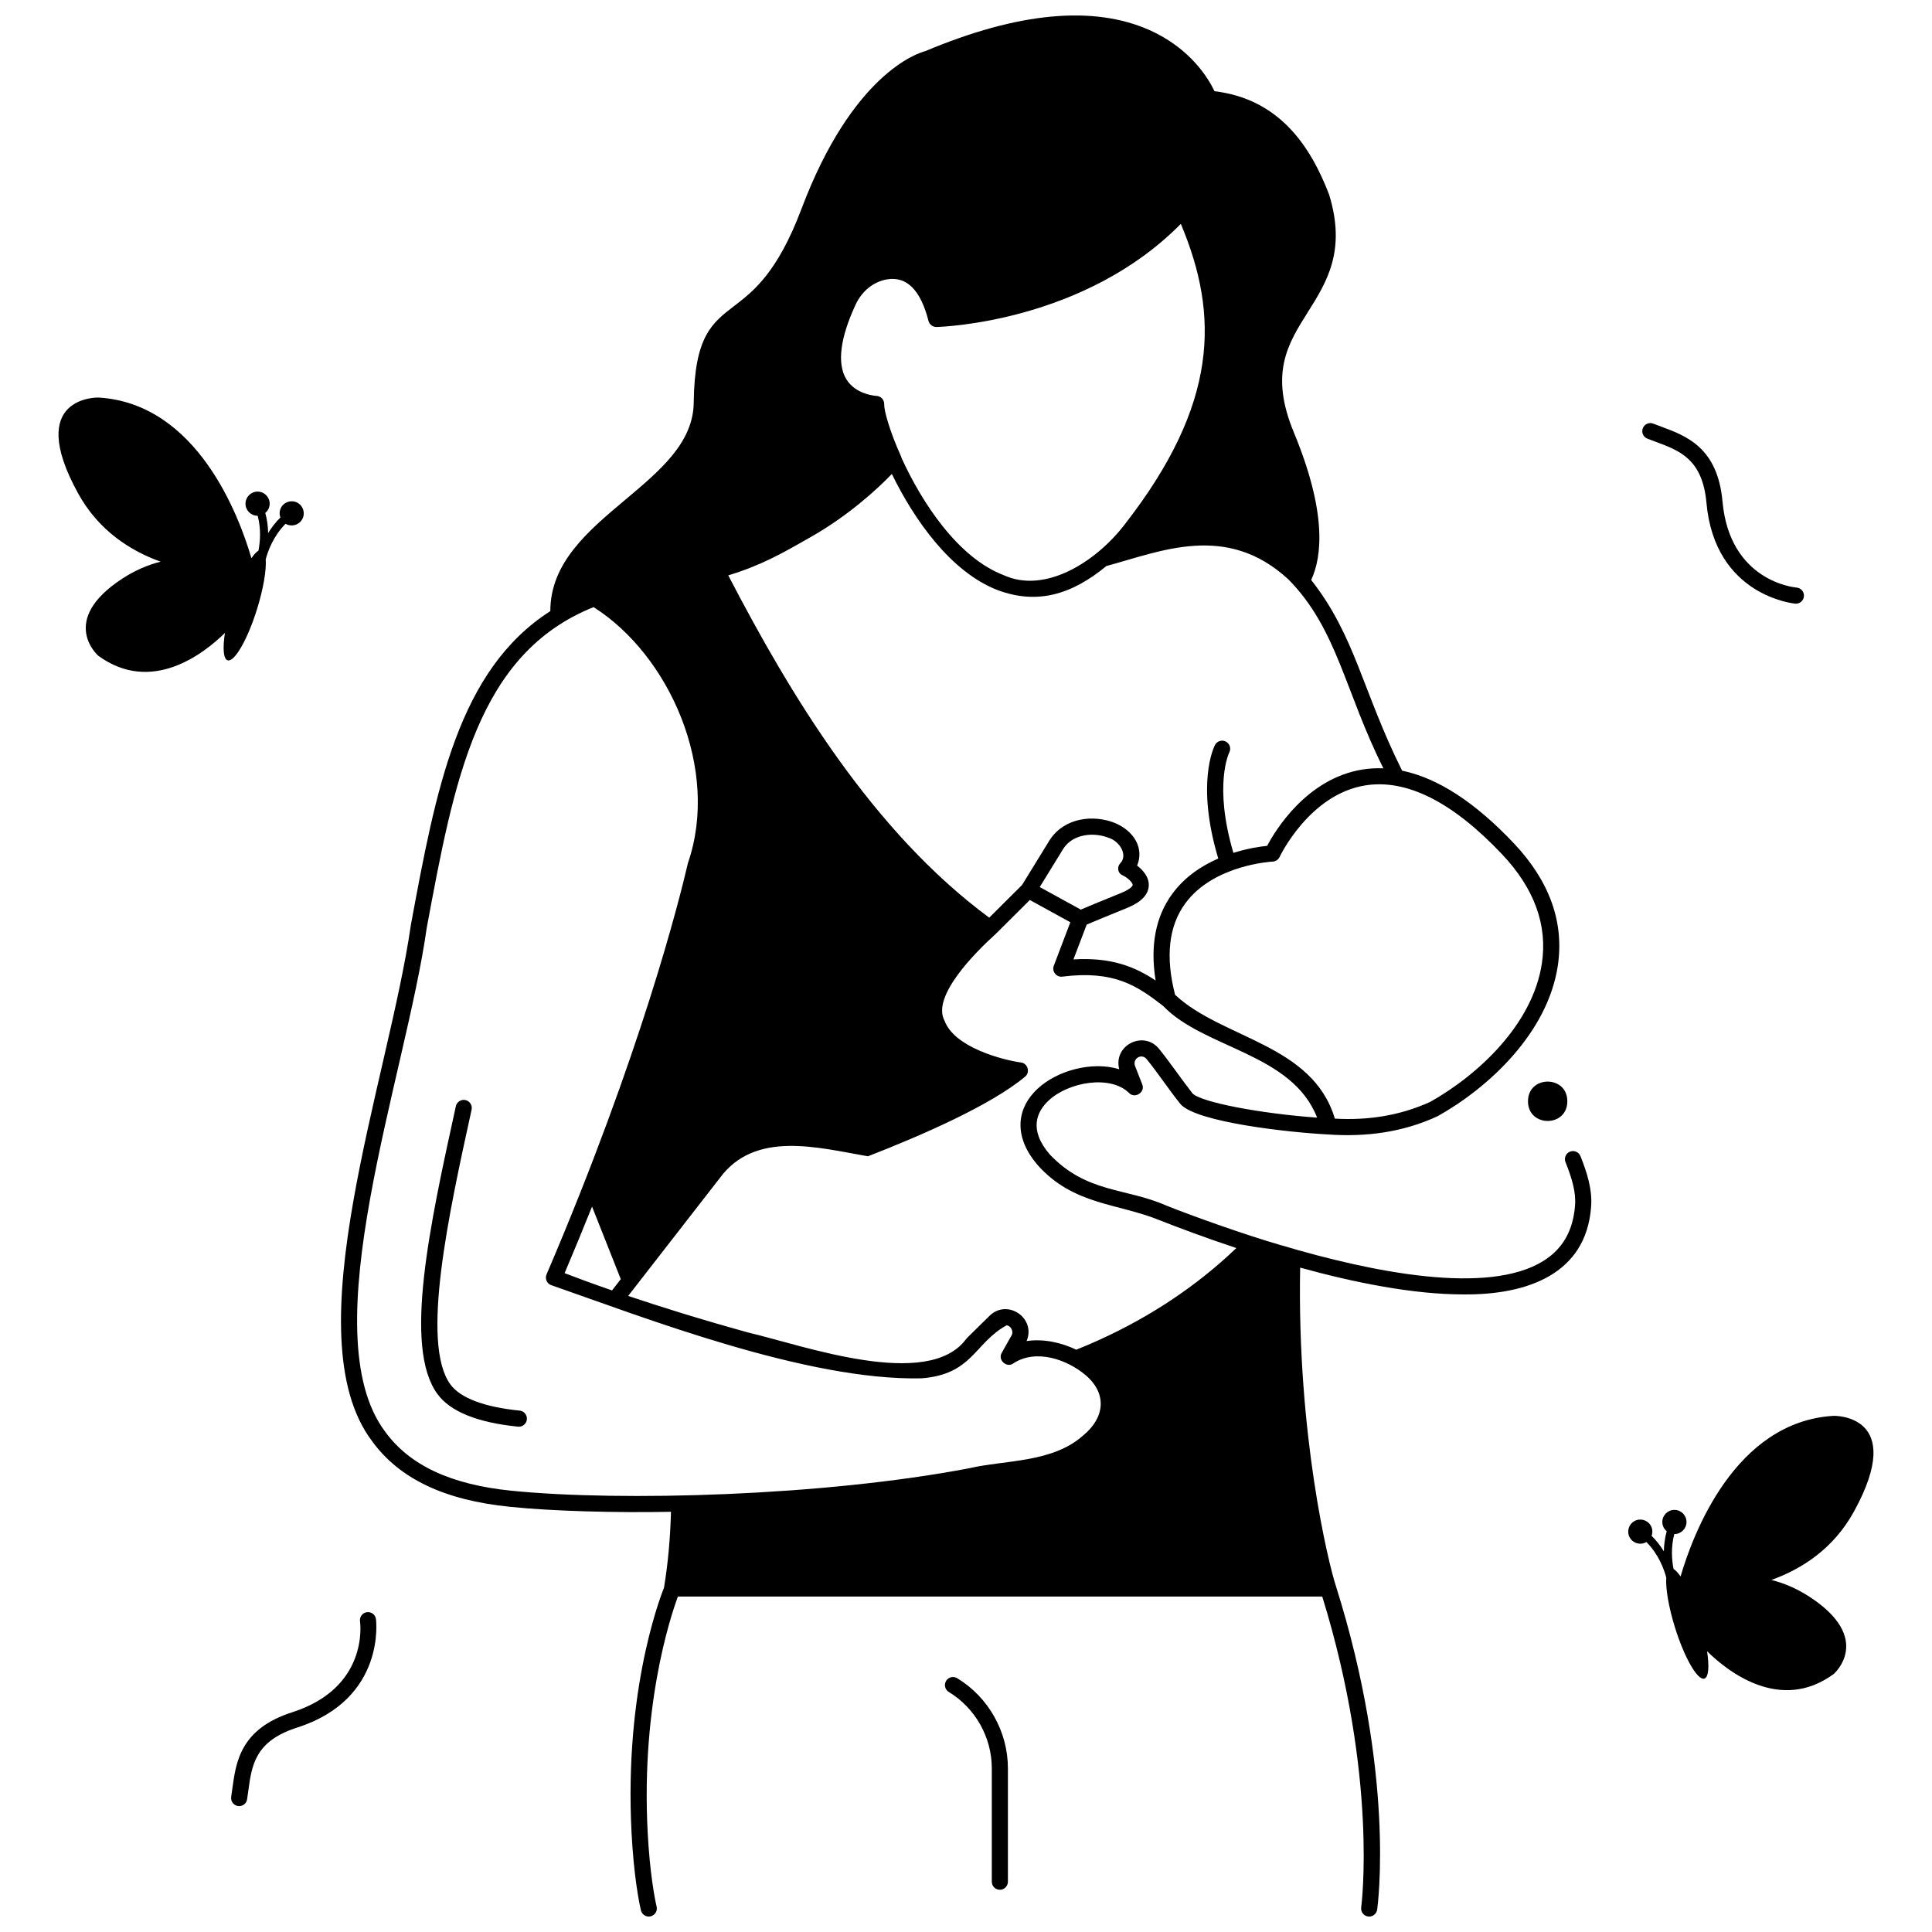
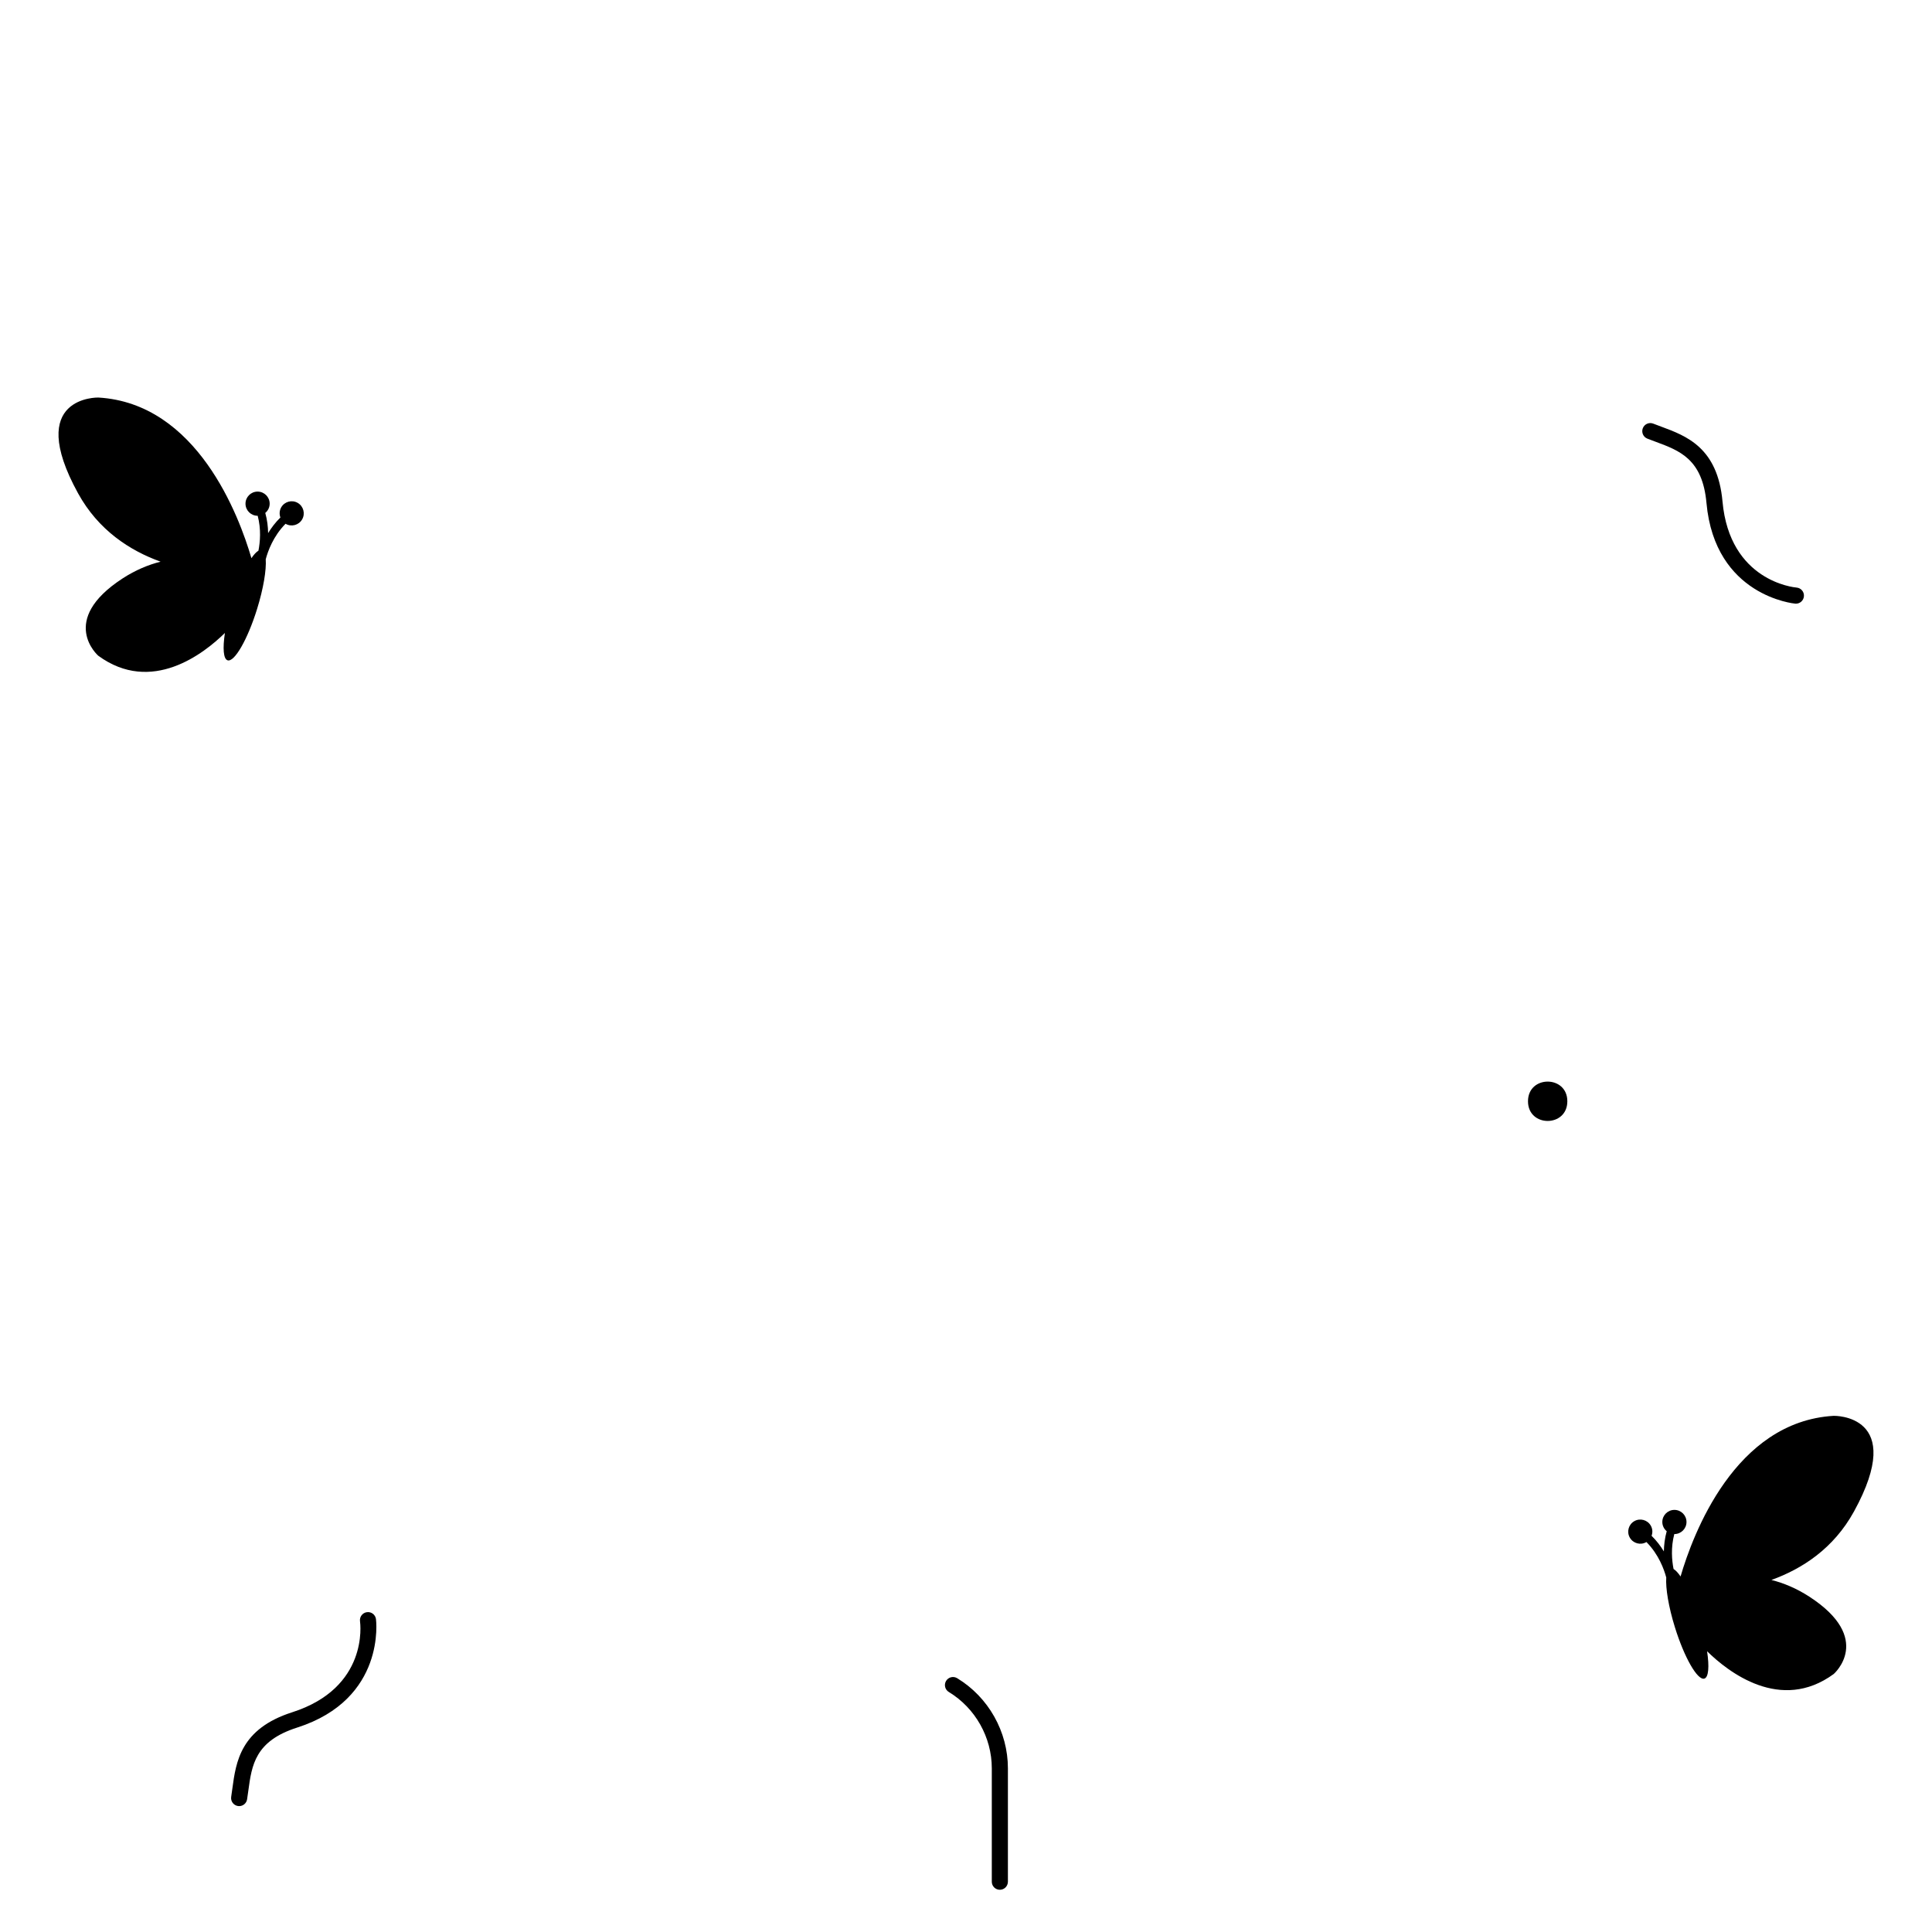
<svg xmlns="http://www.w3.org/2000/svg" width="800px" height="800px" version="1.1" viewBox="144 144 512 512">
  <defs>
    <clipPath id="a">
-       <path d="m234 148.09h332v503.81h-332z" />
-     </clipPath>
+       </clipPath>
  </defs>
  <path d="m408.97 644.81c-1.18 0-2.133-0.957-2.133-2.133v-30.047c0-8.219-4.367-15.977-11.395-20.238-1.008-0.613-1.328-1.922-0.719-2.934 0.609-1.008 1.922-1.332 2.934-0.719 8.297 5.031 13.449 14.184 13.449 23.887v30.047c-0.004 1.18-0.957 2.137-2.137 2.137z" />
  <path d="m559.36 435.85c0 6.953-10.426 6.953-10.426 0s10.426-6.953 10.426 0" />
-   <path d="m281.5 522.09c-0.07 0-0.145-0.004-0.215-0.012-10.801-1.082-18-4.012-21.402-8.703-9.055-12.484-1.949-44.883 4.922-76.215 0.254-1.152 1.398-1.879 2.543-1.629 1.152 0.254 1.879 1.391 1.629 2.543-6.043 27.559-13.566 61.859-5.633 72.793 2.621 3.609 8.973 6.019 18.371 6.961 1.172 0.117 2.027 1.164 1.91 2.336-0.113 1.102-1.043 1.926-2.125 1.926z" />
  <g clip-path="url(#a)">
    <path d="m562.84 450.39c-0.438-1.098-1.676-1.629-2.773-1.195-1.098 0.438-1.629 1.676-1.195 2.773 1.723 4.328 2.812 7.949 2.527 11.547-0.527 6.656-3.266 11.445-8.379 14.641-14.656 9.16-45.18 3.09-69.562-4.176v0.008c-9.754-2.816-24.109-7.977-30.41-10.516-10.723-4.727-21.027-3.227-30.832-13.512-5.762-6.676-3.359-11.465-0.328-14.301 5.277-4.941 16.379-6.875 21.328-2.004 1.551 1.621 4.363-0.238 3.484-2.297l-1.863-4.762c-0.852-2.031 1.691-3.582 3.035-1.91 2.715 3.285 6.402 8.805 9.086 12.043 4.504 4.688 28.289 7.359 39.105 7.922 10.105 0.691 19.812-0.613 28.949-4.859 13.602-7.629 29.102-22.082 31.809-39.773 1.762-11.535-2.141-22.473-11.605-32.504-10.281-10.898-20.207-17.332-29.645-19.281-10.594-21.273-12.383-35.633-24.09-50.531 2.938-6.348 4.113-18.086-4.613-39.145-6.481-15.641-1.562-23.449 3.644-31.719 5.07-8.047 10.312-16.371 5.703-31.305-4.922-12.797-13.156-25.281-30.363-27.363-1.551-3.277-6.305-11.344-17.258-16.211-14.863-6.602-34.824-4.727-59.336 5.57-2.262 0.594-19.418 6.207-32.859 41.824-6.402 16.969-12.75 21.836-17.848 25.746-5.875 4.504-10.516 8.062-10.707 25.582-0.117 10.637-8.902 18.008-18.203 25.812-9.746 8.18-19.816 16.629-19.801 29.457-24.453 15.684-30.309 47.266-36.953 83.148-5.902 41.199-31.41 108.85-10.293 136.81 7.234 9.973 19.191 15.668 36.555 17.41 11.156 1.172 28.566 1.613 42.668 1.324-0.191 6.969-0.789 13.688-1.832 19.973-0.004 0.035-0.004 0.07-0.004 0.105-1.363 3.406-11.195 29.527-8.379 68.746 0.773 10.773 2.199 16.582 2.258 16.824 0.242 0.969 1.113 1.617 2.07 1.617 0.172 0 0.344-0.02 0.516-0.062 1.145-0.285 1.84-1.441 1.559-2.586-0.016-0.055-1.398-5.738-2.144-16.098-2.559-35.629 5.805-60.703 7.789-66.059h170.76c14.832 47.988 10.367 82.035 10.32 82.379-0.164 1.168 0.652 2.246 1.82 2.41 1.145 0.164 2.25-0.645 2.41-1.816 0.203-1.445 4.773-35.961-10.922-85.715-1.949-5.914-10.324-40.035-9.488-84.426 14.418 3.981 29.961 7.102 43.297 7.102 16.777 0.148 32.457-5.32 33.809-23.176 0.371-4.691-1.137-9.246-2.816-13.473zm-20.727-79.949c8.516 9.023 12.047 18.758 10.492 28.926-2.465 16.141-16.887 29.504-29.594 36.648-8.008 3.629-16.406 4.93-25.262 4.434-5.918-19.824-29.793-21.102-42.34-32.82-2.598-10.082-1.691-18.227 2.699-24.215 7.523-10.27 23-11.078 23.156-11.082 0.797-0.035 1.508-0.512 1.848-1.234 0.078-0.164 7.859-16.555 22.668-18.953 10.977-1.777 23.195 4.379 36.332 18.297zm-171.33-145.79c1.656-3.543 4.754-6.019 8.293-6.613 5.203-0.883 8.902 2.824 10.984 11.008 0.246 0.965 1.148 1.637 2.125 1.609 1.625-0.043 39.129-1.332 64.746-27.328 10.227 24.293 9.957 47.766-14.859 79.641-7.664 10.004-21.145 18.461-32.082 13.457-12.246-4.68-21.777-19.465-27.062-31.039-0.031-0.113-0.047-0.234-0.098-0.344-3.207-7.086-4.566-12.402-4.508-13.91 0.047-1.176-0.879-2.168-2.055-2.215-0.055-0.004-5.457-0.27-7.988-4.434-2.504-4.106-1.637-10.961 2.504-19.832zm-12.152 61.793c9.676-5.438 17.418-12.367 21.719-16.836 5.867 12.027 15.59 26.02 28.109 30.805 10.344 3.824 19.449 1.27 28.758-6.418 14.363-3.84 31.812-11.637 48.262 3.59 12.938 13.145 14.926 29.711 25.137 50.027-1.871-0.07-3.727 0.02-5.555 0.316-14.781 2.41-23.078 16.121-25.258 20.23-1.75 0.172-5.094 0.648-8.938 1.859-5.293-17.891-1.176-26.445-1.094-26.613 0.543-1.039 0.145-2.32-0.891-2.871-1.039-0.555-2.332-0.16-2.887 0.883-0.219 0.414-5.148 10.055 0.859 30.098-4.348 1.895-8.852 4.82-12.18 9.352-4.438 6.043-5.906 13.762-4.418 22.98-5.394-3.594-11.668-6.215-21.781-5.594l3.508-9.223c1.285-0.551 4.336-1.836 10.672-4.402 3.719-1.508 5.664-3.488 5.781-5.891 0.113-2.379-1.621-4.223-3.09-5.348 1.883-4.496-0.699-9.098-5.848-11.277-5.652-2.293-13.402-1.5-17.312 4.496l-7.332 11.926-8.699 8.656c-31-22.906-52.781-59.203-69.156-90.711 8.781-2.68 14.273-5.82 21.633-10.035zm82.922 89.555c1.219 0.531 2.652 1.93 2.625 2.531-0.012 0.25-0.594 1.117-3.117 2.141-6.18 2.5-9.25 3.793-10.637 4.383l-10.879-5.977 6.262-10.184c2.578-3.953 8.117-4.414 12.047-2.848 3.035 0.996 5.062 4.672 3.012 6.75-0.738 0.738-0.906 2.508 0.688 3.203zm-10.418 148.34c-8.215 7.398-20.793 6.535-30.266 8.758-38.531 7.367-92.23 8.879-121.29 5.965-16.082-1.613-27.047-6.738-33.523-15.668-19.707-26.254 5.449-93.906 11.035-133.52 7.281-39.02 13.324-72.598 44.211-84.98 20.141 12.762 33.547 43.023 25.016 67.793-2.262 9.766-12.492 50.672-37.477 109.05-0.477 1.055 0.07 2.394 1.152 2.812 24.621 8.566 67.754 25.406 98.191 24.723 13.543-1.039 13.973-9.277 22.543-14.035 1.082 0 2.078 1.664 1.258 2.816l-2.508 4.457c-1.156 1.922 1.375 4.148 3.133 2.762 5.894-3.836 14.066-1.082 19.105 3.168 5.785 4.957 5.004 11.266-0.582 15.902zm-122.62-41.348-2.32 2.984c-5.973-2.07-10.25-3.684-12.57-4.582 2.582-6.078 5.004-11.961 7.273-17.637zm126.58 16.195c-1.922 0.871-3.894 1.699-5.871 2.5-3.981-1.91-8.723-2.961-13.16-2.289 2.555-6.098-5.082-11.301-9.816-6.703-0.27 0.312-6 5.824-6.219 6.172-10.137 13.703-43.273 1.652-57.68-1.719-12.812-3.531-23.59-6.93-31.875-9.715l2.164-2.781 22.043-28.355c9.355-12.871 26.176-8.133 39.336-5.867 14-5.441 32.586-13.516 41.641-21.102 1.414-1.105 0.707-3.559-1.078-3.75-4.754-0.664-17.664-3.957-20.273-11.09-3.449-6.394 7.934-17.895 13.602-23.012l9.008-8.965 10.734 5.898-4.383 11.531c-0.598 1.438 0.719 3.117 2.258 2.875 13.715-1.699 19.734 2.356 26.691 7.746 10.84 11.34 34.191 12.52 40.832 29.621-14.992-1.062-30.762-4.07-33.016-6.418-2.352-2.957-6.293-8.66-8.773-11.68-4.043-5.199-12.316-1.145-10.652 5.273-7.109-2.184-16.418 0.289-21.641 5.18-6.035 5.652-6.031 13.207 0.012 20.207 9.512 10.691 21.266 10.07 32.5 14.695 4.707 1.852 11.816 4.535 20.168 7.309-10.637 10.195-23.121 18.371-36.551 24.438z" />
  </g>
  <path d="m207.38 622.64c-0.109 0-0.219-0.008-0.332-0.027-1.164-0.184-1.961-1.273-1.781-2.438 0.113-0.723 0.215-1.461 0.312-2.203 0.957-7.047 2.148-15.816 15.832-20.195 20.258-6.481 18.098-23.398 17.996-24.117-0.164-1.168 0.645-2.246 1.812-2.414 1.172-0.168 2.246 0.648 2.414 1.812 0.031 0.211 2.727 21.219-20.922 28.781-11.117 3.555-11.984 9.941-12.902 16.703-0.105 0.77-0.207 1.535-0.328 2.289-0.16 1.059-1.07 1.809-2.102 1.809z" />
  <path d="m619.94 303.98c-0.055 0-0.113-0.004-0.168-0.008-0.215-0.016-21.301-1.957-23.539-26.684-1.051-11.625-7.098-13.859-13.496-16.227-0.73-0.27-1.453-0.539-2.164-0.816-1.098-0.43-1.637-1.668-1.207-2.769 0.43-1.098 1.668-1.641 2.769-1.207 0.684 0.27 1.379 0.523 2.082 0.785 6.672 2.469 14.973 5.539 16.266 19.848 1.906 21.066 18.906 22.754 19.629 22.812 1.172 0.098 2.047 1.129 1.949 2.301-0.09 1.117-1.02 1.965-2.121 1.965z" />
  <path d="m635.31 544.59c14.238-25.883-5.367-25.379-5.367-25.379-26.195 1.52-37.328 31.445-40.574 42.57-0.672-0.98-1.305-1.66-1.859-1.984-0.449-2.297-0.75-5.676 0.199-9.258 0.008 0 0.02 0.004 0.027 0.004 1.77 0 3.203-1.434 3.203-3.203 0-1.77-1.434-3.203-3.203-3.203s-3.203 1.434-3.203 3.203c0 0.988 0.457 1.863 1.164 2.449-0.52 1.875-0.73 3.684-0.754 5.348-0.844-1.391-1.906-2.809-3.254-4.133 0.316-0.859 0.277-1.848-0.219-2.703-0.883-1.531-2.844-2.055-4.371-1.172-1.531 0.883-2.055 2.844-1.172 4.371 0.883 1.531 2.844 2.055 4.371 1.172 0.008-0.004 0.016-0.012 0.023-0.016 3.269 3.293 4.691 7.285 5.254 9.406-0.195 2.828 0.609 7.754 2.293 13.176 2.508 8.074 6.008 14.164 7.812 13.605 1.125-0.352 1.328-3.199 0.715-7.25 5.539 5.441 19.434 16.371 33.566 6.031 0 0 10.734-9.332-6.488-20.504-3.402-2.207-6.781-3.594-10.027-4.418 8.152-2.938 16.477-8.324 21.863-18.113z" />
  <path d="m222.9 277.27c-1.531-0.883-3.488-0.359-4.371 1.172-0.492 0.855-0.535 1.844-0.219 2.703-1.348 1.32-2.41 2.742-3.254 4.133-0.027-1.668-0.234-3.477-0.754-5.348 0.707-0.586 1.164-1.461 1.164-2.449 0-1.77-1.434-3.203-3.203-3.203s-3.203 1.434-3.203 3.203 1.434 3.203 3.203 3.203c0.008 0 0.02-0.004 0.027-0.004 0.949 3.582 0.648 6.961 0.199 9.258-0.555 0.324-1.188 1.004-1.859 1.984-3.246-11.129-14.379-41.051-40.574-42.57 0 0-19.609-0.5-5.367 25.379 5.387 9.789 13.711 15.176 21.863 18.117-3.242 0.824-6.625 2.211-10.027 4.418-17.227 11.172-6.488 20.504-6.488 20.504 14.129 10.344 28.027-0.586 33.566-6.031-0.613 4.051-0.41 6.902 0.715 7.25 1.805 0.562 5.305-5.527 7.812-13.605 1.684-5.422 2.488-10.348 2.293-13.176 0.562-2.117 1.984-6.113 5.254-9.406 0.008 0.004 0.016 0.012 0.023 0.016 1.531 0.883 3.488 0.359 4.371-1.172 0.883-1.531 0.359-3.488-1.172-4.375z" />
</svg>